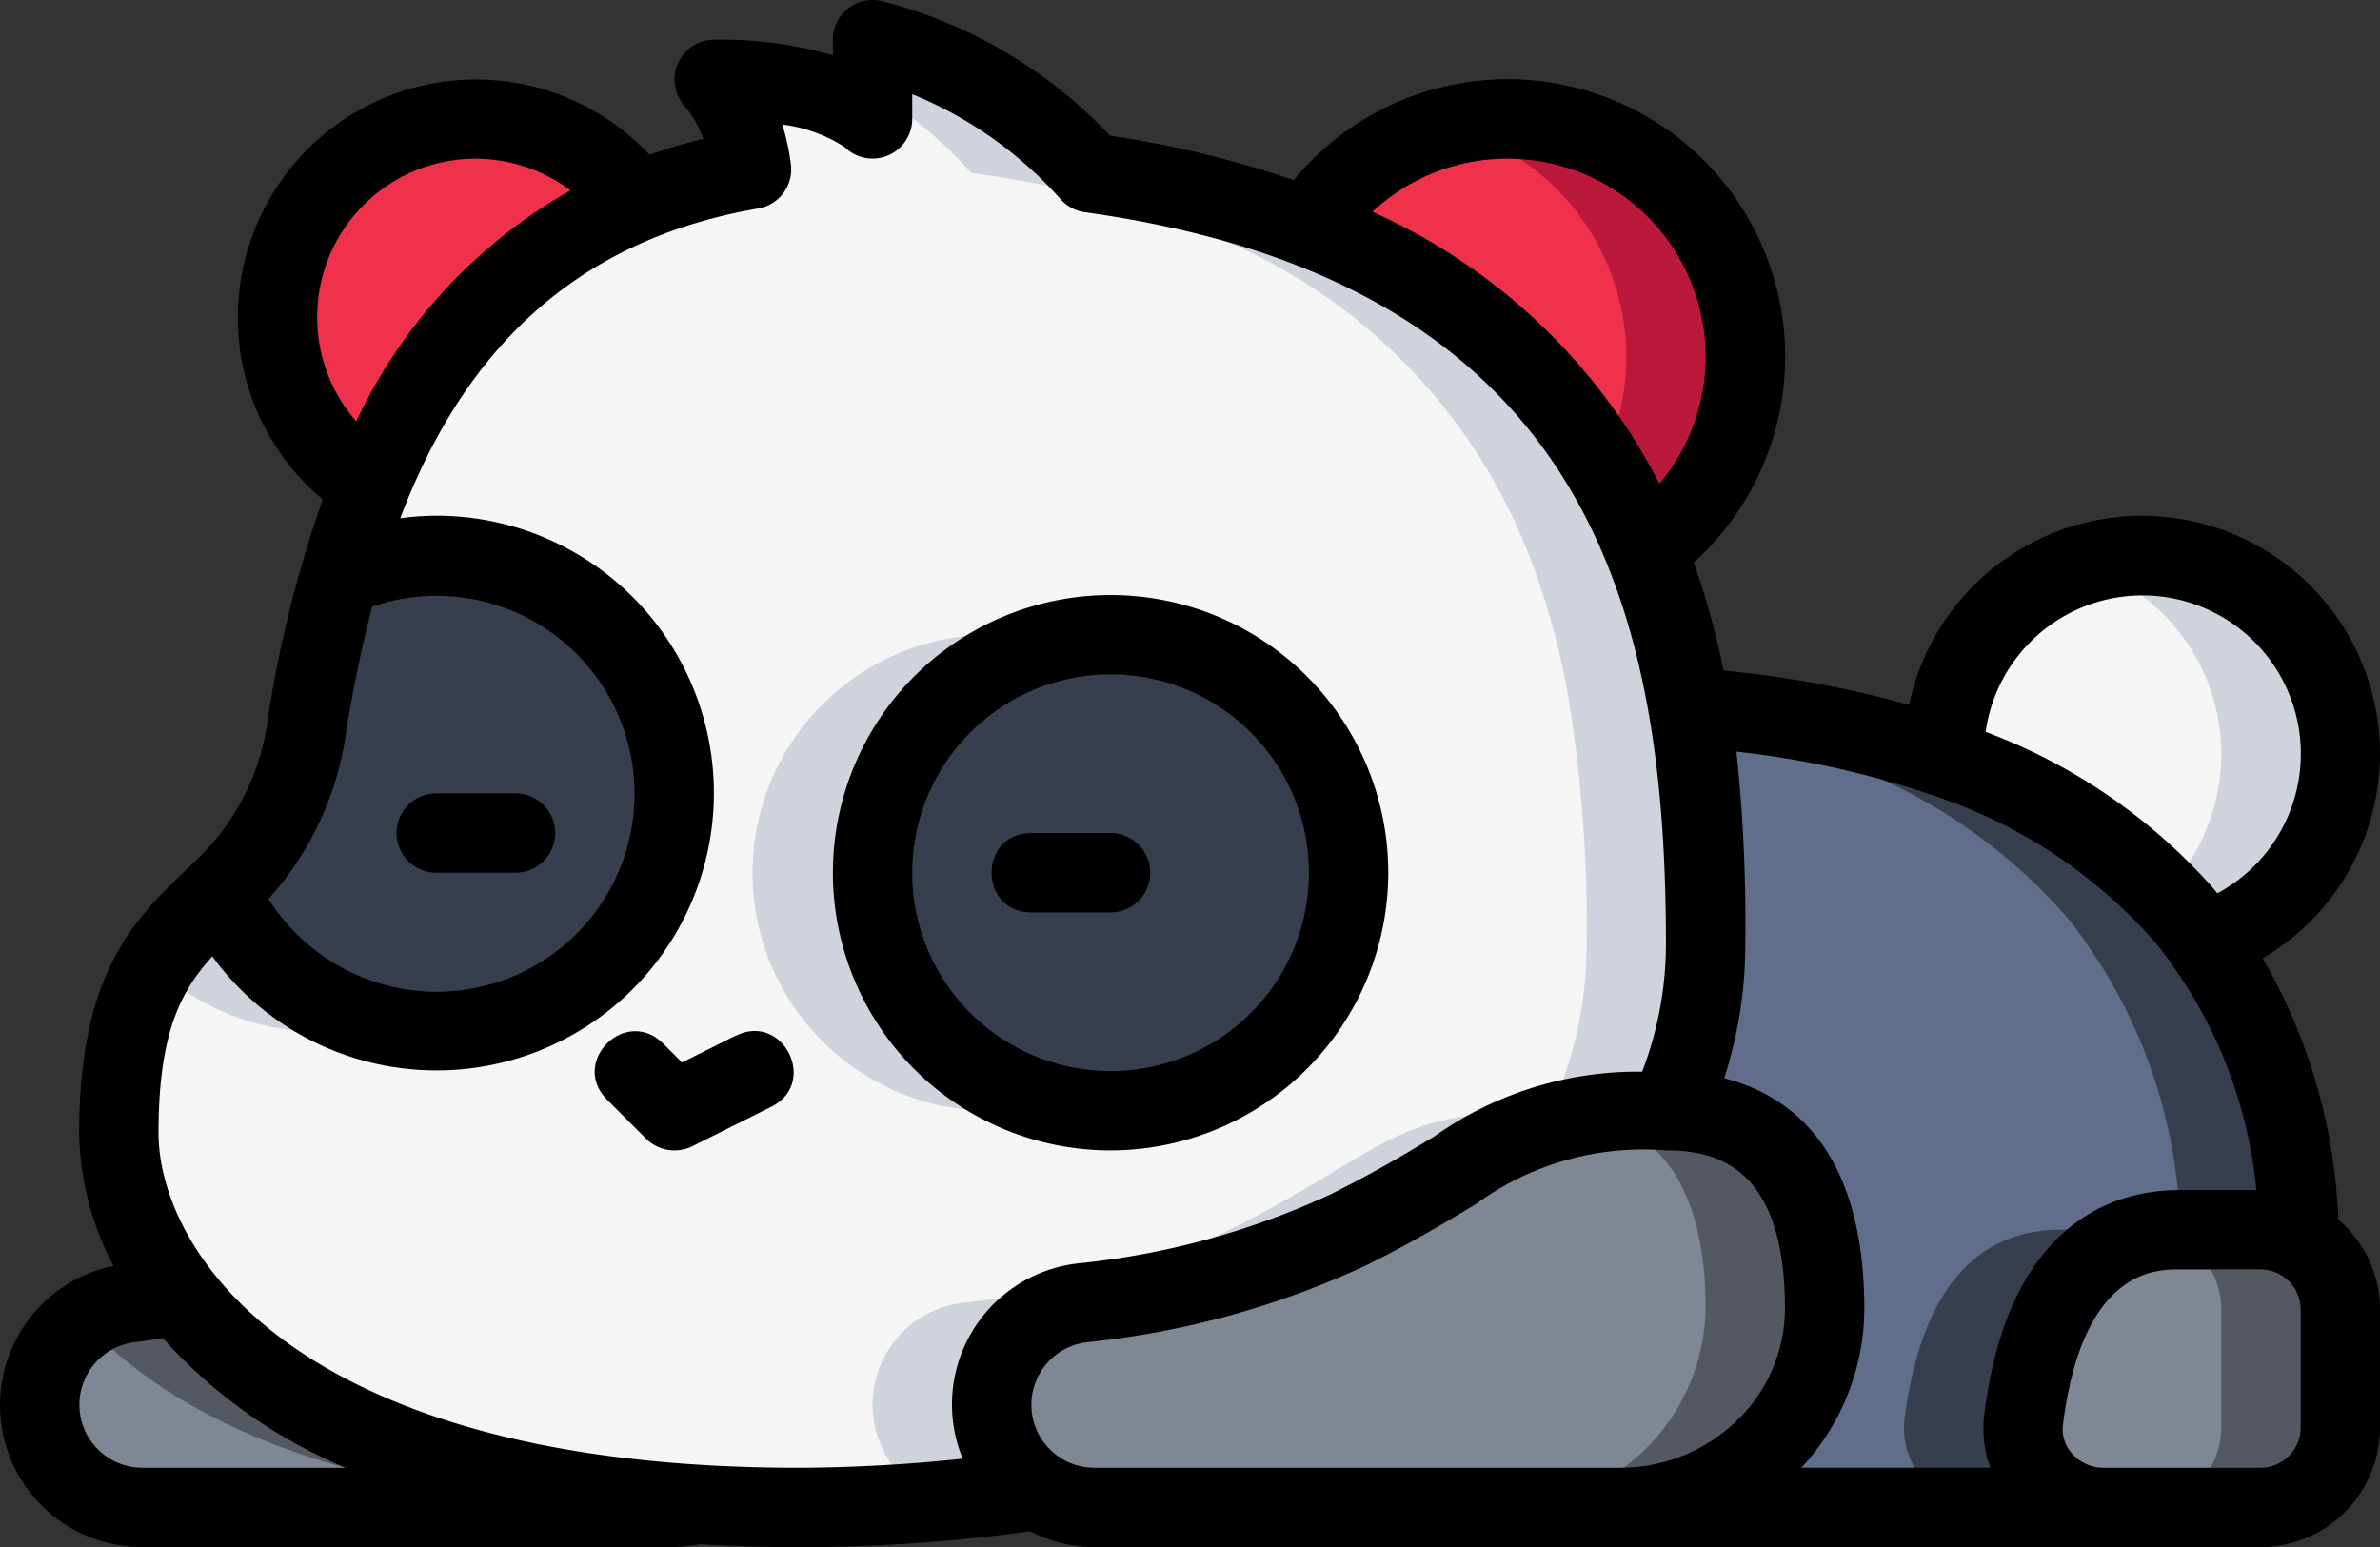
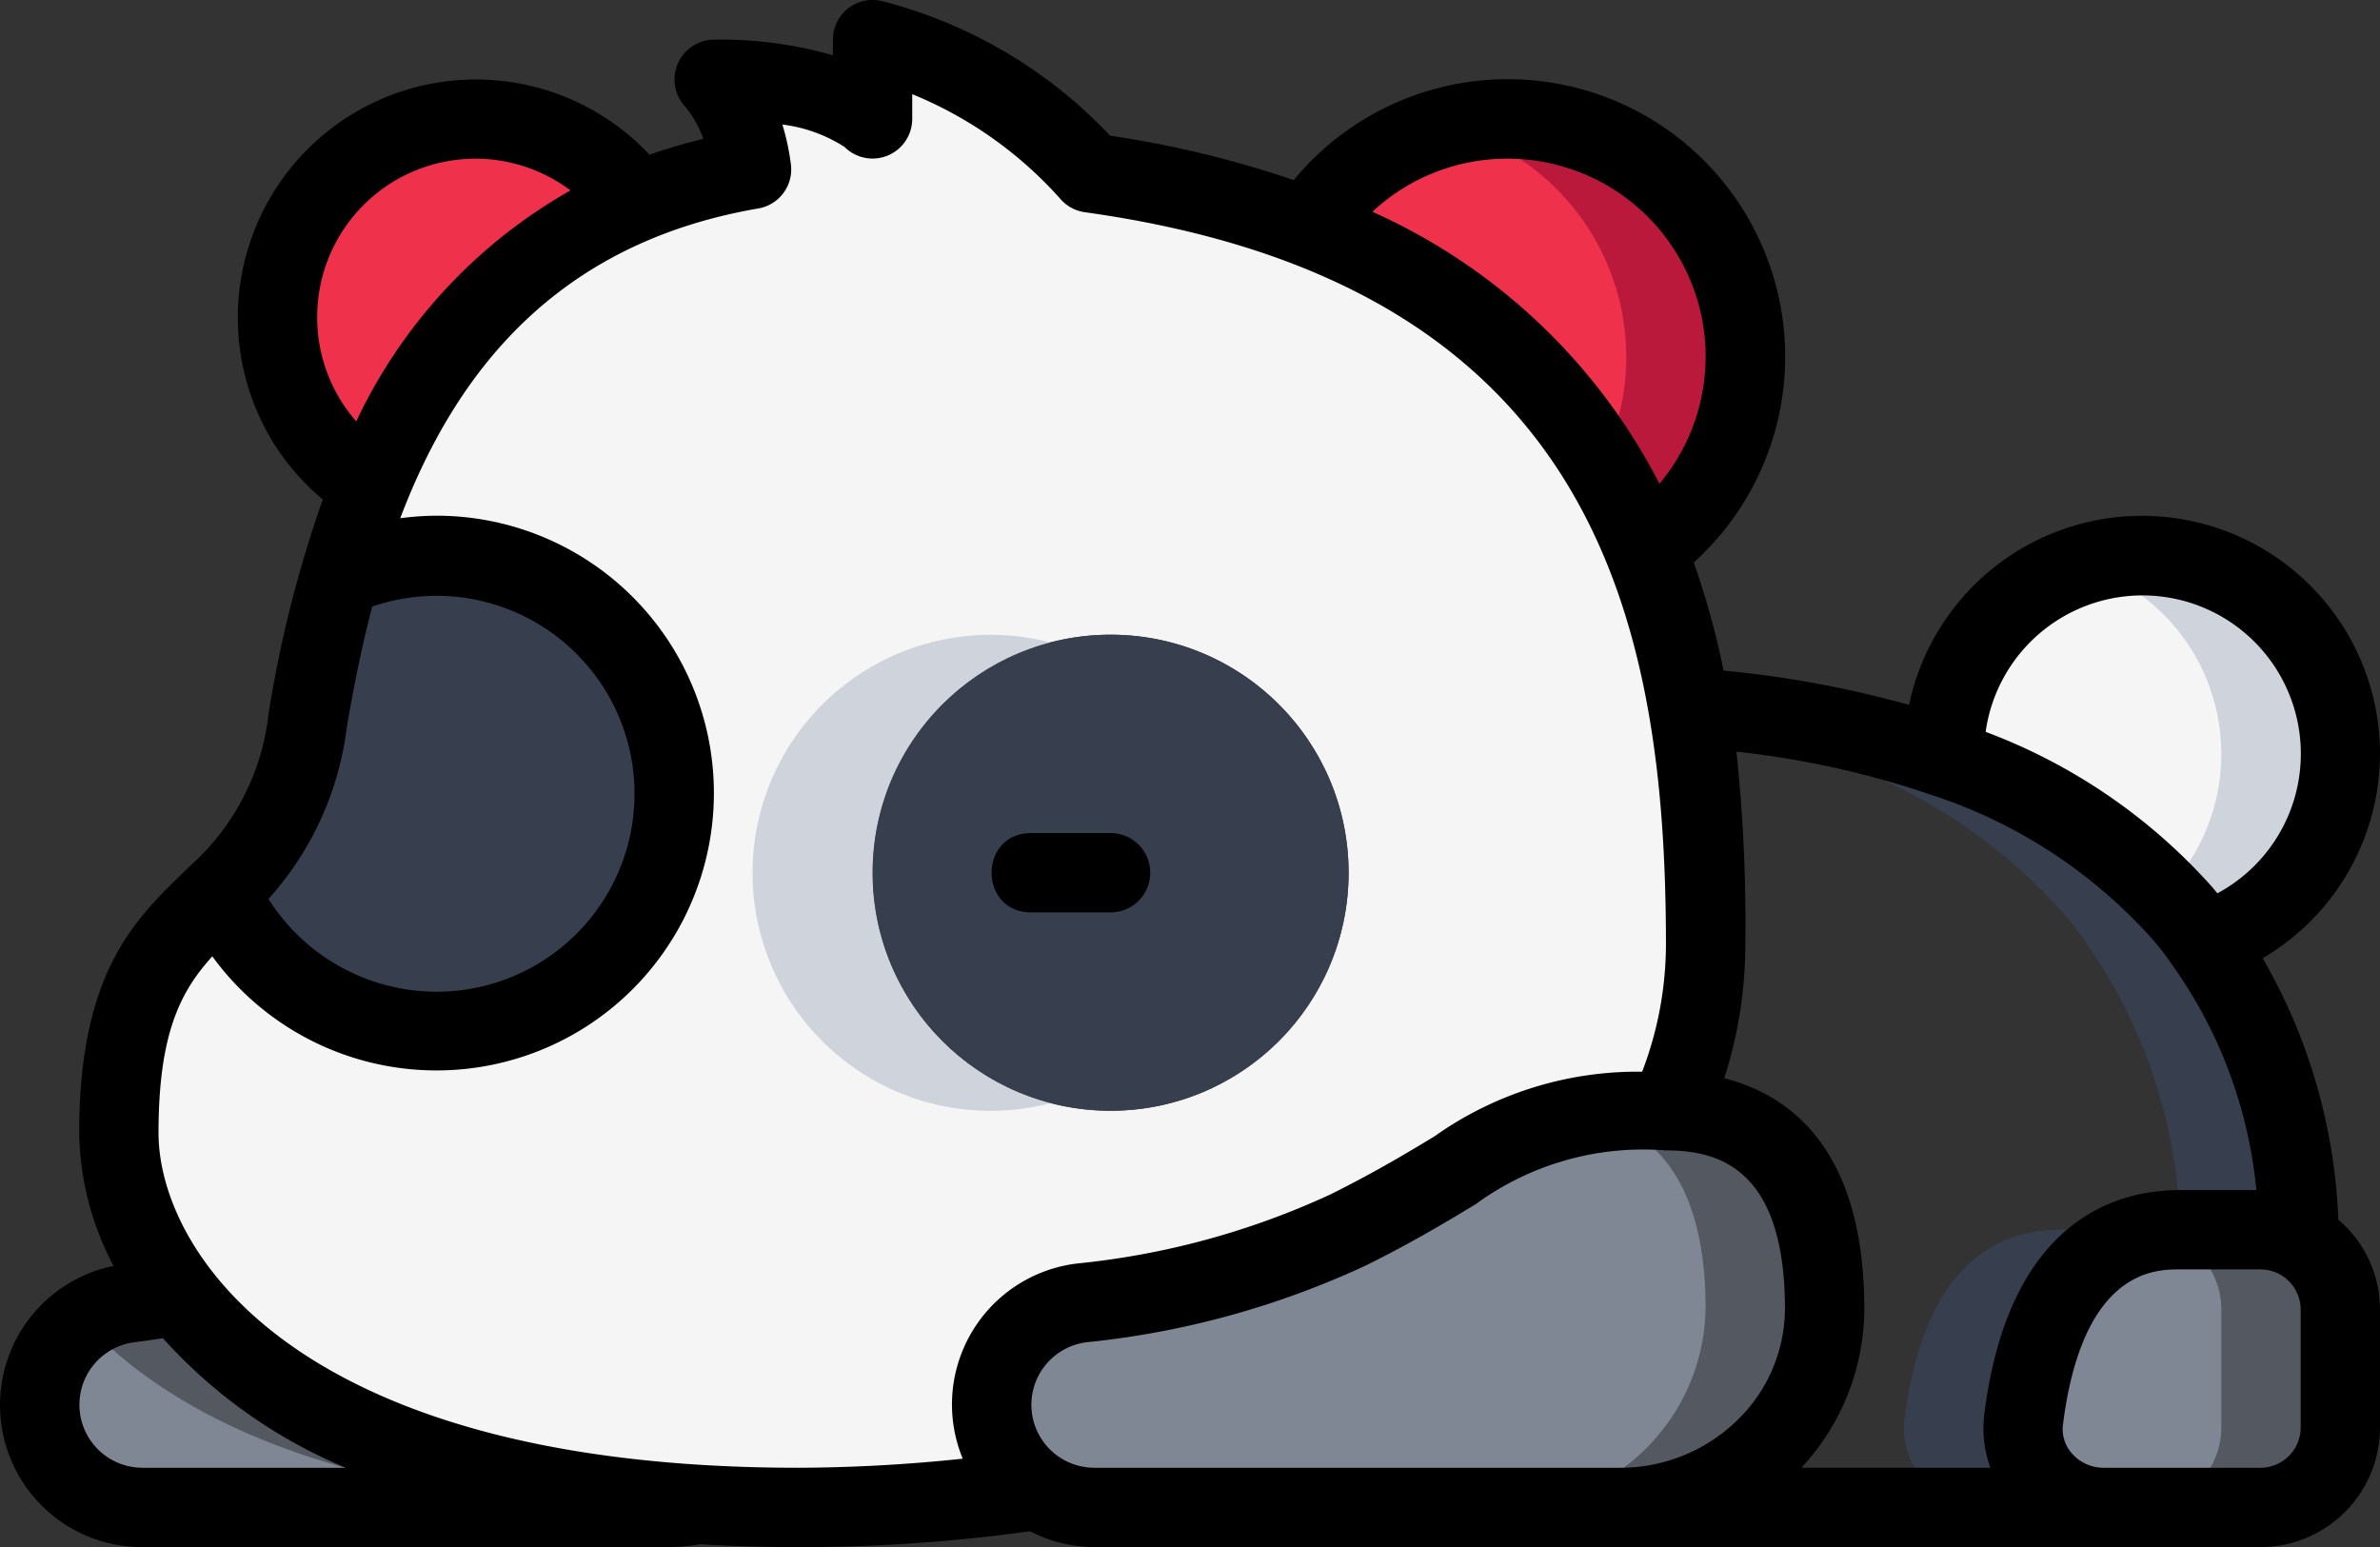
<svg xmlns="http://www.w3.org/2000/svg" width="59.996" height="39.001">
  <rect width="100%" height="100%" fill="#333333" stroke="none" />
  <g fill="none" transform="translate(-.004 -21)">
    <path d="M46 53.96A5.1 5.1 0 0 1 40.86 59H27.59a2.615 2.615 0 0 1-1.43-.43 3.189 3.189 0 0 1-.4-.33 2.586 2.586 0 0 1 1.53-4.4A20.847 20.847 0 0 0 34 52c4-2 4-3 8-3h.09c1.96.03 3.9 1.05 3.91 4.96z" fill="#7f8e94" style="fill:#7f8694;fill-opacity:1" />
    <path d="M42.09 49H42c-.644-.007-1.287.03-1.925.113 1.576.349 2.917 1.6 2.925 4.847A5.1 5.1 0 0 1 37.86 59h3A5.1 5.1 0 0 0 46 53.96c-.01-3.91-1.95-4.93-3.91-4.96Z" fill="#545c60" style="fill:#545860;fill-opacity:1" />
    <path d="M17.64 58.93a4.042 4.042 0 0 1-.78.07H3.59a2.589 2.589 0 0 1-.3-5.16c.39-.05.82-.1 1.27-.18 1.85 2.41 5.67 4.83 13.08 5.27z" fill="#7f8e94" style="fill:#7f8694;fill-opacity:1" />
    <path d="M4.56 53.66c-.45.08-.88.13-1.27.18-.427.05-.835.209-1.185.459 2.016 2.184 5.781 4.23 12.535 4.631a4.042 4.042 0 0 1-.78.07h3a4 4 0 0 0 .78-.07c-7.41-.44-11.23-2.86-13.08-5.27Z" fill="#545c60" style="fill:#545860;fill-opacity:1" />
    <path d="M42.58 38.82a18.856 18.856 0 0 0-1.08-3.95 14.2 14.2 0 0 0-8.52-8.15 24.89 24.89 0 0 0-5.49-1.36A10.956 10.956 0 0 0 22 22v2s-1-1-4-1a4.16 4.16 0 0 1 .95 2.27c-.988.163-1.954.438-2.88.82a12.217 12.217 0 0 0-6.72 7.15c-.3.742-.56 1.5-.78 2.27A5.941 5.941 0 0 1 11 35a6 6 0 1 1-5.46 8.49C4.28 44.74 3 45.72 3 49.56c.063 1.5.61 2.938 1.56 4.1 1.85 2.41 5.67 4.83 13.08 5.27h.01c.79.05 1.62.07 2.49.07a40.69 40.69 0 0 0 6.02-.43 3.189 3.189 0 0 1-.4-.33 2.586 2.586 0 0 1 1.53-4.4A20.847 20.847 0 0 0 34 52c4-2 4-3 8-3h.09c.598-1.31.908-2.731.91-4.17a35.848 35.848 0 0 0-.42-6.01ZM28 49a6 6 0 1 1 0-12 6 6 0 0 1 0 12z" fill="#f5f5f5" />
    <path d="M19 24v-.958A11.755 11.755 0 0 0 18 23c.172.196.319.412.438.643.202.094.391.214.562.357Z" fill="#cfd8dc" />
    <path d="M26.5 37.2a6 6 0 1 0 0 11.606 5.992 5.992 0 0 1 0-11.606z" fill="#cfd8dc" style="fill:#cfd3dc;fill-opacity:1" />
    <path d="M8.716 35.047c-.048.154-.1.307-.146.463a5.79 5.79 0 0 1 .925-.314 5.76 5.76 0 0 0-.779-.149Z" fill="#cfd8dc" />
-     <path d="M42.58 38.82a18.856 18.856 0 0 0-1.08-3.95 14.2 14.2 0 0 0-8.52-8.15 24.89 24.89 0 0 0-5.49-1.36A10.956 10.956 0 0 0 22 22v1.276a11.309 11.309 0 0 1 2.49 2.084c1.876.243 3.718.7 5.49 1.36a14.2 14.2 0 0 1 8.52 8.15 18.856 18.856 0 0 1 1.08 3.95c.308 1.988.449 3.998.42 6.01a10.074 10.074 0 0 1-.91 4.17H39c-4 0-4 1-8 3a20.847 20.847 0 0 1-6.71 1.84 2.586 2.586 0 0 0-1.53 4.4c.124.12.258.231.4.33-1.61.228-3.232.358-4.857.389.593.025 1.2.041 1.837.041a40.69 40.69 0 0 0 6.02-.43 3.189 3.189 0 0 1-.4-.33 2.586 2.586 0 0 1 1.53-4.4A20.847 20.847 0 0 0 34 52c4-2 4-3 8-3h.09c.598-1.31.908-2.731.91-4.17a35.848 35.848 0 0 0-.42-6.01ZM8 47a5.987 5.987 0 0 0 1.512-.2 6.026 6.026 0 0 1-3.972-3.31 9.431 9.431 0 0 0-1.633 1.879A5.97 5.97 0 0 0 8 47Z" fill="#cfd8dc" style="fill:#cfd3dc;fill-opacity:1" />
    <path d="M17 41a6 6 0 0 1-11.46 2.49 6.938 6.938 0 0 0 2.22-4.32c.2-1.234.47-2.456.81-3.66A5.941 5.941 0 0 1 11 35a6 6 0 0 1 6 6z" fill="#37474f" style="fill:#373f4f;fill-opacity:1" />
    <path d="M16.07 26.09a12.217 12.217 0 0 0-6.72 7.15 5 5 0 1 1 6.72-7.15zM44 30c0 1.931-.93 3.744-2.5 4.87a14.2 14.2 0 0 0-8.52-8.15A6 6 0 0 1 44 30Z" fill="#ef314c" />
    <path d="M38 24c-.511 0-1.02.064-1.515.193A6 6 0 0 1 41 30c0 .92-.215 1.828-.626 2.652A14.87 14.87 0 0 1 41.5 34.87 6 6 0 0 0 38 24Z" fill="#bb193b" />
-     <path d="M57.98 52.26a2.025 2.025 0 0 0-1.01-.26h-2.03c-1.72 0-3.45 1.02-3.93 4.8a2.005 2.005 0 0 0 2.02 2.2H40.86A5.1 5.1 0 0 0 46 53.96c-.01-3.91-1.95-4.93-3.91-4.96.598-1.31.908-2.731.91-4.17a35.848 35.848 0 0 0-.42-6.01c2.19.14 4.351.567 6.43 1.27A13.772 13.772 0 0 1 55 44c.21.236.404.487.58.75a13.2 13.2 0 0 1 2.4 7.51z" fill="#607d8b" style="fill:#606e8b;fill-opacity:1" />
    <path d="M51.01 56.8c.424-3.339 1.823-4.523 3.33-4.754a2.127 2.127 0 0 0-.37-.046h-2.03c-1.72 0-3.45 1.02-3.93 4.8a2.005 2.005 0 0 0 2.02 2.2h3a2.005 2.005 0 0 1-2.02-2.2Zm4.57-12.05A6.837 6.837 0 0 0 55 44a13.772 13.772 0 0 0-5.99-3.91 25.067 25.067 0 0 0-6.43-1.27c.022.13.034.259.054.389 1.147.204 2.276.499 3.376.881A13.772 13.772 0 0 1 52 44c.21.236.404.487.58.75A13.076 13.076 0 0 1 54.965 52h2c.354-.003.702.087 1.01.26a13.2 13.2 0 0 0-2.395-7.51Z" fill="#37474f" style="fill:#373f4f;fill-opacity:1" />
    <path d="M59 40a5.012 5.012 0 0 1-3.42 4.75A6.837 6.837 0 0 0 55 44a13.772 13.772 0 0 0-5.99-3.91A.277.277 0 0 1 49 40a5 5 0 0 1 10 0Z" fill="#f5f5f5" />
    <path d="M54 35a4.936 4.936 0 0 0-1.5.255 4.978 4.978 0 0 1 2.052 8.263c.151.158.3.314.448.482.21.236.404.487.58.75A5 5 0 0 0 54 35Z" fill="#cfd8dc" style="fill:#cfd3dc;fill-opacity:1" />
    <path d="M59 54v3a2.019 2.019 0 0 1-2.03 2h-3.94a2.005 2.005 0 0 1-2.02-2.2c.48-3.78 2.21-4.8 3.93-4.8h2.03A2.009 2.009 0 0 1 59 54Z" fill="#7f8e94" style="fill:#7f8694;fill-opacity:1" />
    <path d="M57.98 52.26a2.025 2.025 0 0 0-1.01-.26h-2.03c-.2 0-.401.016-.6.046.224.034.44.107.64.214A2.01 2.01 0 0 1 56 54v3a2.019 2.019 0 0 1-2.03 2h3A2.019 2.019 0 0 0 59 57v-3a2.01 2.01 0 0 0-1.02-1.74z" fill="#545c60" style="fill:#545860;fill-opacity:1" />
    <circle cx="28" cy="43" fill="#37474f" r="6" style="fill:#373f4f;fill-opacity:1" />
    <g fill="#000">
      <path d="M60 40a6 6 0 0 0-11.872-1.23 26.535 26.535 0 0 0-4.676-.865 19.973 19.973 0 0 0-.752-2.725 6.994 6.994 0 1 0-10.084-9.64 26.067 26.067 0 0 0-4.627-1.119 11.976 11.976 0 0 0-5.744-3.391A1 1 0 0 0 21 22v.394A10.186 10.186 0 0 0 18 22a1 1 0 0 0-.91.605c-.157.367-.084.792.187 1.086.2.24.354.514.457.809-.474.114-.924.25-1.357.4A6 6 0 0 0 6 29a5.955 5.955 0 0 0 2.141 4.591A30.623 30.623 0 0 0 6.773 39a6 6 0 0 1-1.947 3.8l-.033.032-.2.193C3.379 44.208 2 45.551 2 49.56a7.4 7.4 0 0 0 .866 3.351A3.581 3.581 0 0 0 3.59 60h13.27c.266-.003.53-.027.793-.071A42.84 42.84 0 0 0 20.14 60a41.93 41.93 0 0 0 5.829-.4c.5.26 1.055.397 1.619.4h29.385A3.017 3.017 0 0 0 60 57v-3a2.969 2.969 0 0 0-1.05-2.253 14.249 14.249 0 0 0-1.907-6.591A5.994 5.994 0 0 0 60 40Zm-11.323 1.033a12.76 12.76 0 0 1 5.57 3.625c.19.215.366.443.526.682a11.665 11.665 0 0 1 2.11 5.66h-1.938c-1.574 0-4.308.737-4.923 5.672-.052.449.002.904.157 1.328h-4.767A5.9 5.9 0 0 0 47 53.961c-.012-3.964-1.839-5.348-3.531-5.781A10.95 10.95 0 0 0 44 44.83a41.04 41.04 0 0 0-.223-4.882c1.668.18 3.312.544 4.9 1.085zM38 25a4.99 4.99 0 0 1 3.836 8.194 15.024 15.024 0 0 0-7.236-6.855A4.971 4.971 0 0 1 38 25ZM8 29a3.989 3.989 0 0 1 6.385-3.2 13.1 13.1 0 0 0-5.4 5.822A3.968 3.968 0 0 1 8 29Zm.746 10.336c.168-.995.373-2.023.641-3.045A4.99 4.99 0 1 1 11 46a5.022 5.022 0 0 1-4.228-2.339 7.907 7.907 0 0 0 1.974-4.325ZM3.59 58a1.589 1.589 0 0 1-.173-3.168l.179-.023c.161-.02.344-.051.515-.074A12.849 12.849 0 0 0 8.717 58ZM4 49.56c0-2.526.564-3.578 1.356-4.452A6.992 6.992 0 1 0 11 34a7.158 7.158 0 0 0-.907.064c1.4-3.692 3.944-6.936 9.027-7.809a1 1 0 0 0 .821-1.116 6.046 6.046 0 0 0-.215-1 3.766 3.766 0 0 1 1.567.565A1 1 0 0 0 23 24v-.626a10.117 10.117 0 0 1 3.741 2.648 1 1 0 0 0 .612.328C40.26 28.147 42 36.7 42 44.83a9.015 9.015 0 0 1-.6 3.186 8.85 8.85 0 0 0-5.233 1.628c-.693.419-1.48.894-2.616 1.461a19.892 19.892 0 0 1-6.378 1.744 3.579 3.579 0 0 0-2.9 4.922A40.679 40.679 0 0 1 20.14 58C7.374 58 4 52.479 4 49.56ZM37 58h-9.412a1.588 1.588 0 0 1-.183-3.165 21.9 21.9 0 0 0 7.042-1.94c1.207-.6 2.066-1.123 2.756-1.539A7.151 7.151 0 0 1 42 50c1.283 0 2.99.411 3 3.967a3.927 3.927 0 0 1-1.167 2.8A4.222 4.222 0 0 1 40.86 58Zm21-1a1.015 1.015 0 0 1-1.027 1h-3.94a1.057 1.057 0 0 1-.794-.355.921.921 0 0 1-.232-.726C52.5 53 54.339 53 54.945 53h2.028c.56-.007 1.019.44 1.027 1zm-2.1-13.481c-.048-.057-.09-.111-.141-.17a14.411 14.411 0 0 0-5.7-3.9 3.992 3.992 0 1 1 5.841 4.07z" />
-       <path d="M35 43a7 7 0 1 0-7 7 7.008 7.008 0 0 0 7-7zm-12 0a5 5 0 1 1 10 0 5 5 0 0 1-10 0zm-12 0h2a1 1 0 0 0 0-2h-2a1 1 0 0 0 0 2zM18.553 47.105l-1.356.678-.49-.49c-.943-.91-2.324.471-1.414 1.414l1 1a1.014 1.014 0 0 0 1.154.193l2-1c1.193-.596.3-2.386-.894-1.79z" />
      <path d="M29 43a1 1 0 0 0-1-1h-2c-1.333 0-1.333 2 0 2h2a1 1 0 0 0 1-1z" />
      <path d="M28.032 43.046a.688.688 0 0 0-.678-.697H26c-.904 0-.904 1.394 0 1.394h1.355a.688.688 0 0 0 .678-.697z" style="fill:#000;fill-opacity:1;stroke-width:.687" />
    </g>
  </g>
</svg>